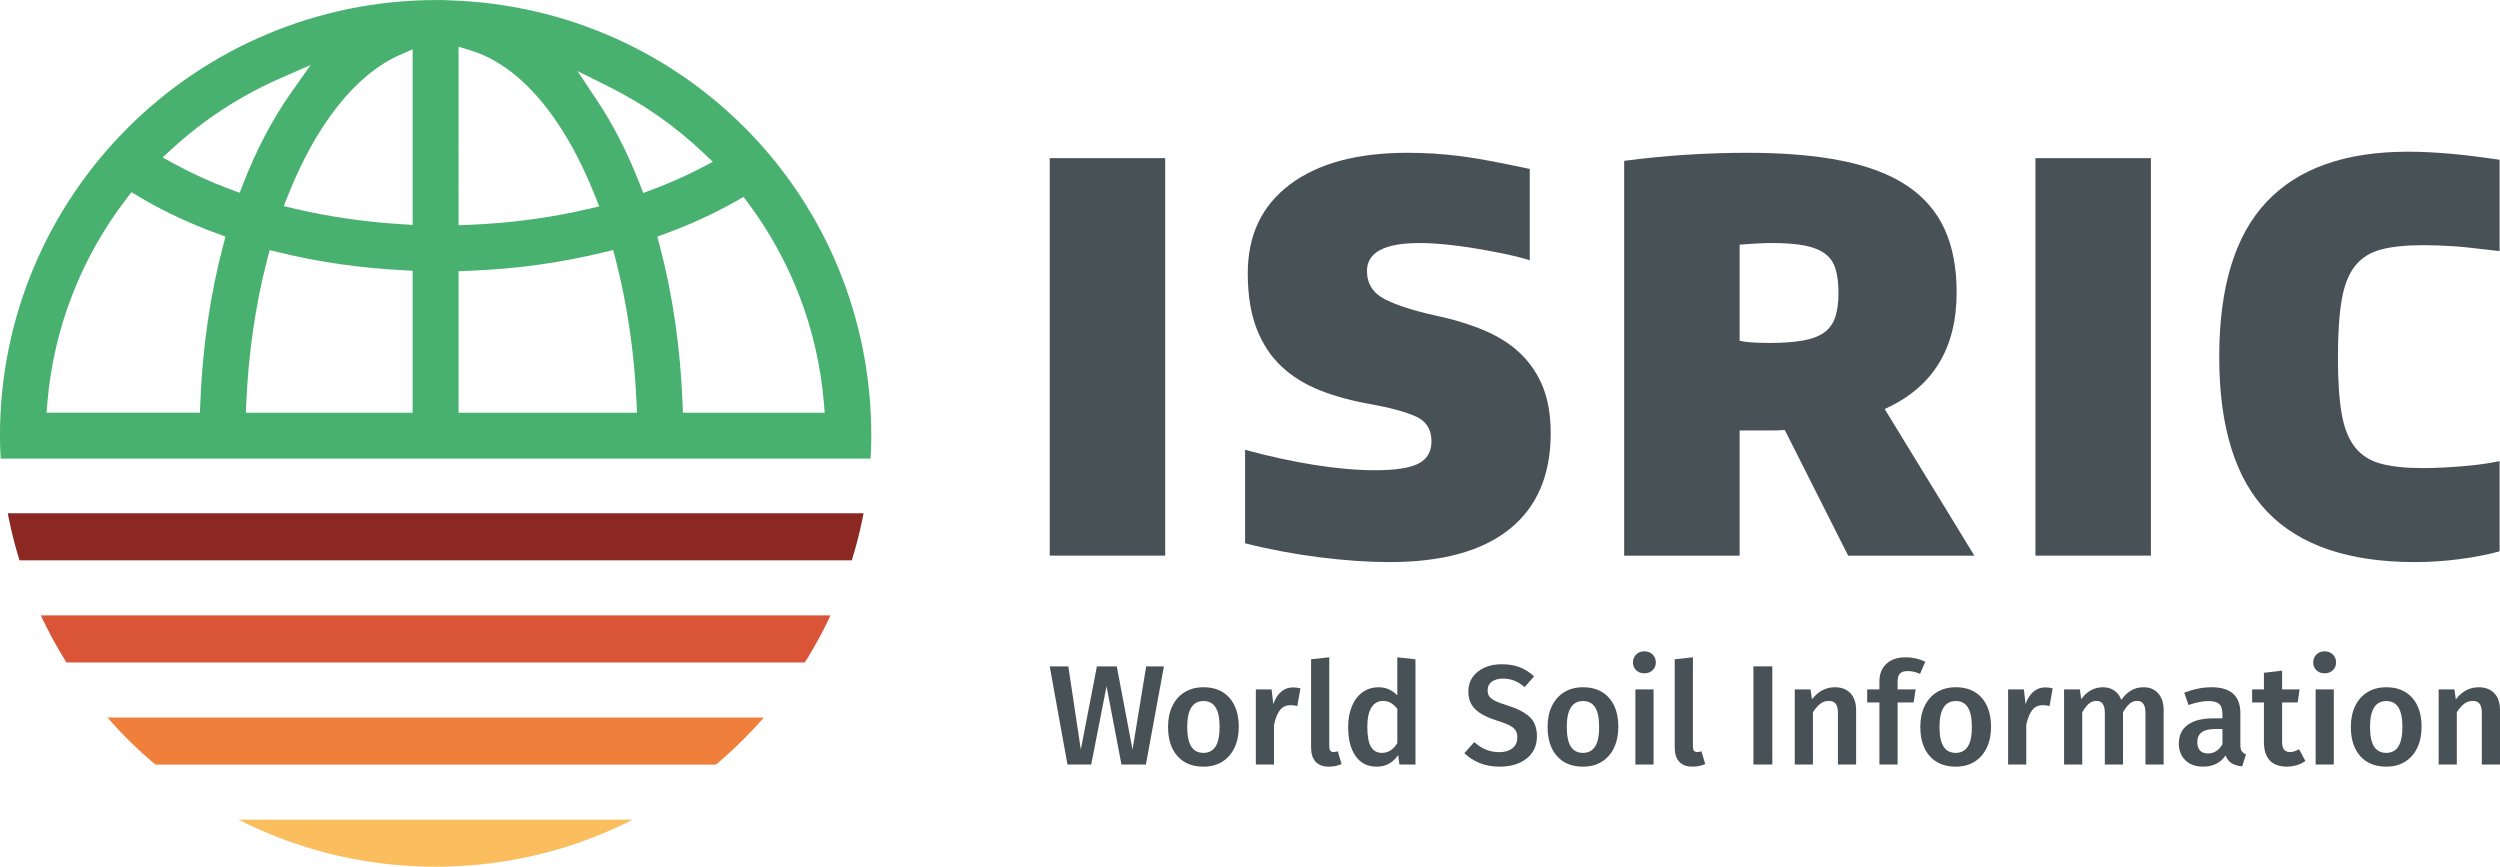
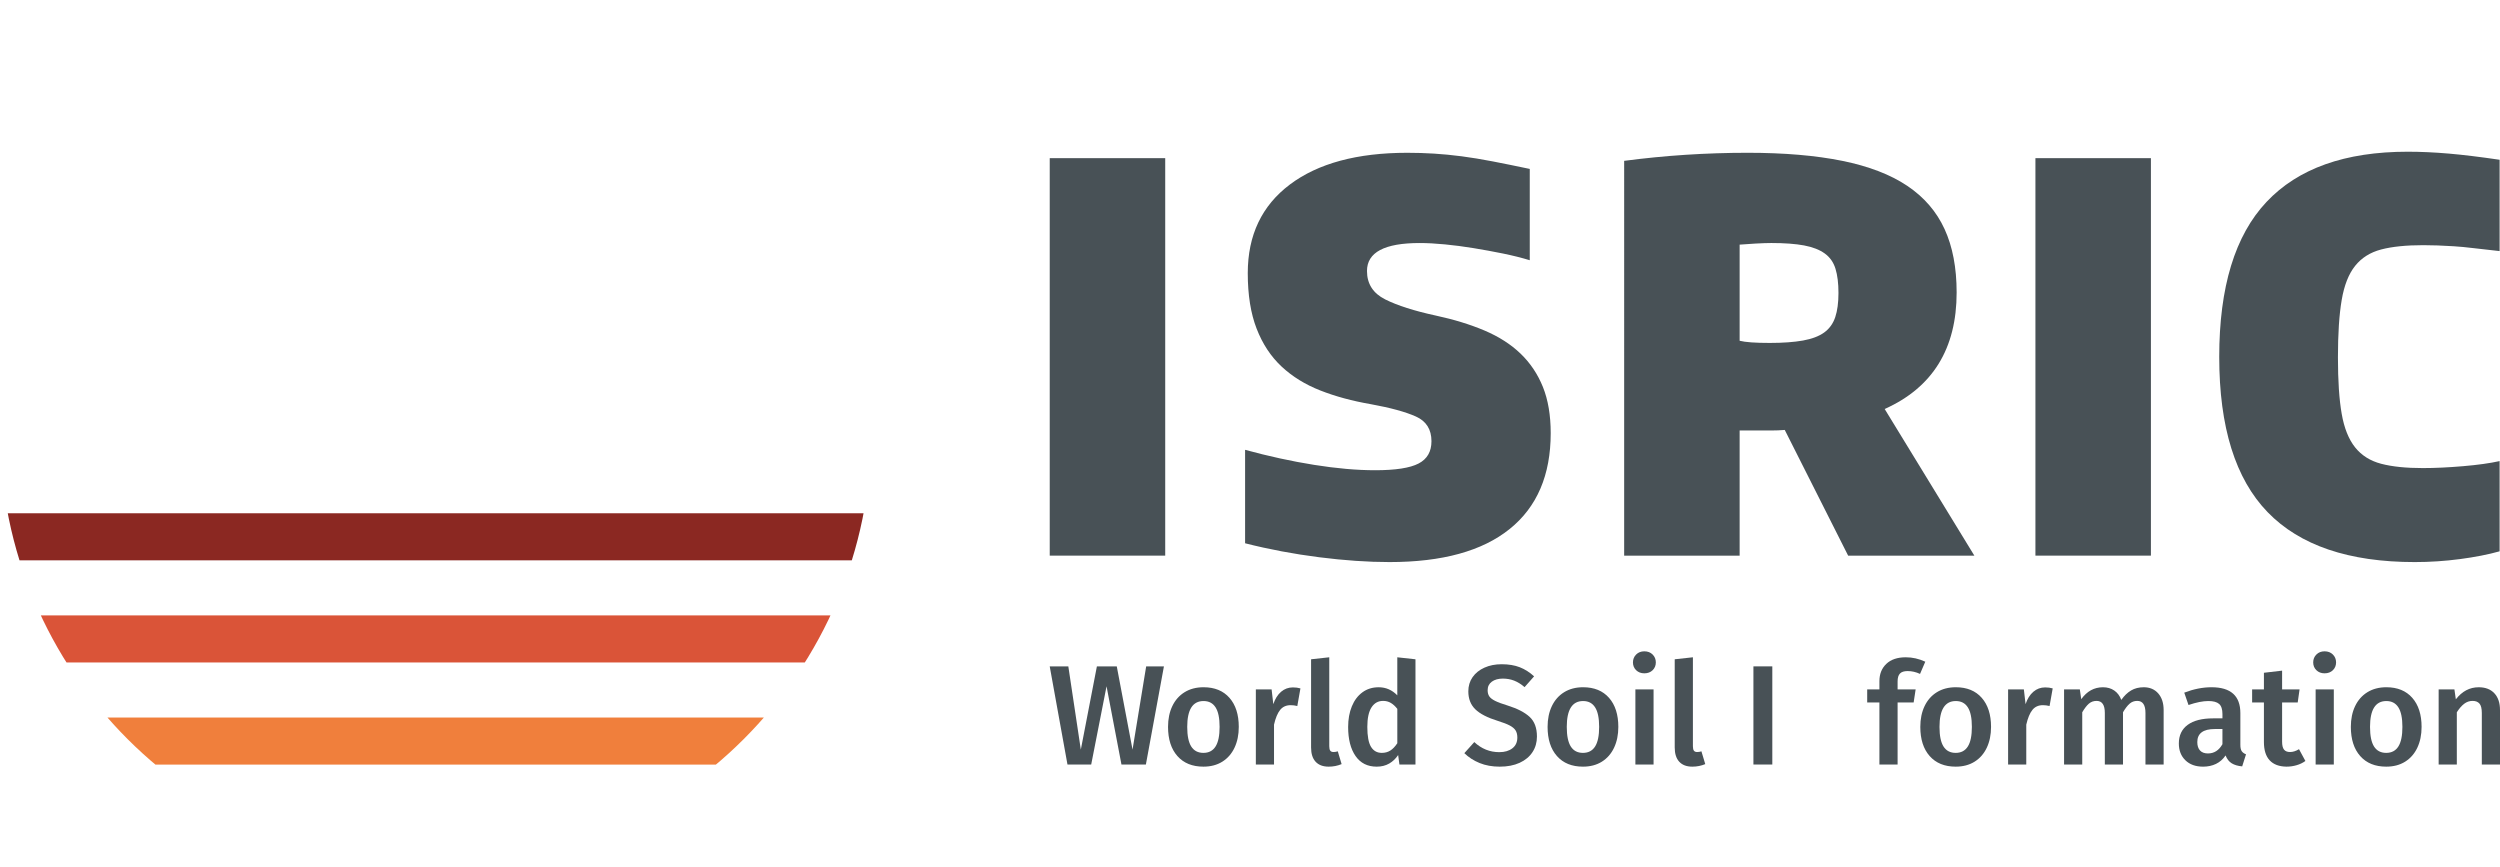
<svg xmlns="http://www.w3.org/2000/svg" xmlns:xlink="http://www.w3.org/1999/xlink" version="1.1" id="Layer_1" x="0px" y="0px" width="314.967px" height="109.196px" viewBox="0 0 314.967 109.196" enable-background="new 0 0 314.967 109.196" xml:space="preserve">
  <path fill="#485156" d="M132.252,19.926h14.55v50.076h-14.55V19.926z" />
  <path fill="#485156" d="M175.068,70.814c-2.707,0-5.662-0.202-8.865-0.608c-3.204-0.408-6.317-0.992-9.338-1.761V56.672  c2.977,0.812,5.875,1.445,8.695,1.895s5.38,0.676,7.681,0.676c2.571,0,4.398-0.28,5.482-0.846c1.084-0.563,1.623-1.5,1.623-2.809  c0-1.487-0.654-2.526-1.961-3.113c-1.309-0.586-3.204-1.105-5.686-1.555c-2.346-0.406-4.466-0.982-6.359-1.727  c-1.895-0.744-3.521-1.747-4.874-3.011c-1.351-1.262-2.401-2.851-3.145-4.77c-0.746-1.917-1.118-4.252-1.118-7.003  c0-4.783,1.77-8.503,5.312-11.168c3.542-2.66,8.469-3.992,14.786-3.992c1.128,0,2.244,0.034,3.351,0.102  c1.105,0.068,2.267,0.181,3.485,0.338c1.217,0.159,2.526,0.374,3.924,0.644c1.398,0.27,2.953,0.586,4.67,0.948v11.503  c-1.039-0.314-2.167-0.597-3.385-0.846c-1.217-0.246-2.448-0.474-3.689-0.676c-1.241-0.204-2.448-0.361-3.618-0.474  c-1.175-0.113-2.233-0.17-3.181-0.17c-4.424,0-6.634,1.173-6.634,3.519c0,1.625,0.767,2.82,2.301,3.587  c1.534,0.767,3.655,1.445,6.362,2.031c2.301,0.495,4.354,1.128,6.158,1.893c1.804,0.769,3.317,1.738,4.534,2.911  c1.217,1.173,2.155,2.571,2.809,4.194c0.652,1.625,0.982,3.565,0.982,5.82c0,5.28-1.725,9.306-5.178,12.079  C186.742,69.427,181.7,70.814,175.068,70.814z" />
  <path fill="#485156" d="M224.856,54.167c-0.542,0.047-1.094,0.068-1.659,0.068c-0.563,0-1.139,0-1.725,0h-2.301v15.768h-14.548  V20.264c5.142-0.676,10.331-1.016,15.564-1.016c4.602,0,8.571,0.34,11.911,1.016c3.338,0.678,6.066,1.725,8.187,3.147  s3.689,3.238,4.704,5.448s1.521,4.872,1.521,7.985c0,7.084-3.021,11.977-9.066,14.684l11.299,18.475h-15.902L224.856,54.167z   M222.961,43.205c1.668,0,3.068-0.102,4.196-0.304c1.126-0.204,2.019-0.542,2.673-1.016c0.652-0.474,1.115-1.118,1.387-1.929  c0.27-0.812,0.406-1.827,0.406-3.045s-0.125-2.233-0.374-3.045c-0.246-0.812-0.699-1.455-1.351-1.929  c-0.657-0.474-1.523-0.812-2.607-1.016c-1.082-0.202-2.458-0.304-4.126-0.304c-0.497,0-1.162,0.023-1.997,0.068  c-0.835,0.045-1.5,0.091-1.997,0.136v12.111C219.893,43.116,221.157,43.205,222.961,43.205z" />
  <path fill="#485156" d="M256.437,19.926h14.55v50.076h-14.55V19.926z" />
  <path fill="#485156" d="M304.227,70.814c-8.301,0-14.48-2.097-18.541-6.294c-4.06-4.194-6.092-10.713-6.092-19.556  c0-8.797,1.985-15.305,5.956-19.522c3.969-4.22,9.901-6.328,17.797-6.328c1.625,0,3.351,0.079,5.178,0.236  c1.825,0.159,3.958,0.419,6.393,0.778v11.506c-1.262-0.136-2.356-0.259-3.281-0.372c-0.926-0.113-1.759-0.193-2.505-0.238  c-0.744-0.045-1.421-0.079-2.029-0.102c-0.61-0.021-1.209-0.034-1.793-0.034c-2.165,0-3.937,0.181-5.312,0.542  c-1.377,0.361-2.471,1.05-3.283,2.065c-0.812,1.014-1.377,2.448-1.691,4.296c-0.317,1.851-0.474,4.262-0.474,7.241  c0,2.932,0.157,5.301,0.474,7.105c0.314,1.804,0.88,3.215,1.691,4.228c0.812,1.016,1.906,1.704,3.283,2.065  c1.375,0.361,3.123,0.542,5.244,0.542c1.532,0,3.225-0.079,5.076-0.238c1.849-0.157,3.383-0.372,4.6-0.642v11.367  c-1.443,0.406-3.113,0.733-5.008,0.982C308.018,70.689,306.123,70.814,304.227,70.814z" />
  <g>
    <path fill="#485156" d="M141.289,96.321l-1.879-9.86l-1.933,9.86h-2.989l-2.237-12.366h2.344l1.575,10.488l2.024-10.488h2.505   l1.986,10.488l1.718-10.488h2.237l-2.273,12.366H141.289z" />
    <path fill="#485156" d="M154.898,87.919c0.781,0.889,1.172,2.109,1.172,3.66c0,0.99-0.179,1.863-0.536,2.621   c-0.358,0.758-0.872,1.346-1.539,1.762c-0.669,0.418-1.462,0.626-2.38,0.626c-1.396,0-2.488-0.444-3.276-1.333   c-0.787-0.889-1.181-2.114-1.181-3.677c0-0.991,0.179-1.861,0.537-2.614c0.357-0.751,0.874-1.336,1.548-1.754   c0.674-0.416,1.471-0.626,2.389-0.626C153.028,86.585,154.116,87.031,154.898,87.919z M149.575,91.579   c0,1.121,0.171,1.947,0.51,2.477c0.34,0.531,0.85,0.797,1.53,0.797c0.679,0,1.189-0.268,1.529-0.805   c0.341-0.537,0.51-1.36,0.51-2.469c0-1.111-0.169-1.93-0.51-2.462c-0.34-0.531-0.843-0.795-1.512-0.795   C150.26,88.322,149.575,89.407,149.575,91.579z" />
    <path fill="#485156" d="M163.838,86.729l-0.394,2.22c-0.285-0.072-0.566-0.107-0.841-0.107c-0.56,0-1.002,0.2-1.324,0.599   c-0.322,0.399-0.578,1.017-0.769,1.853v5.028h-2.29v-9.468h1.986l0.215,1.861c0.225-0.679,0.555-1.201,0.984-1.565   c0.428-0.365,0.923-0.546,1.484-0.546C163.236,86.604,163.552,86.645,163.838,86.729z" />
    <path fill="#485156" d="M167.595,94.575c0.084,0.114,0.22,0.171,0.411,0.171c0.179,0,0.358-0.029,0.537-0.089l0.483,1.611   c-0.512,0.213-1.056,0.321-1.628,0.321c-0.717,0-1.264-0.205-1.646-0.618c-0.382-0.411-0.573-1.01-0.573-1.798V83.06l2.291-0.251   v11.203C167.471,94.275,167.512,94.463,167.595,94.575z" />
    <path fill="#485156" d="M178.332,96.321h-2.022l-0.162-1.199c-0.297,0.454-0.674,0.812-1.126,1.075   c-0.454,0.261-0.979,0.392-1.575,0.392c-1.158,0-2.047-0.447-2.667-1.341c-0.621-0.896-0.932-2.112-0.932-3.651   c0-0.978,0.155-1.846,0.466-2.604c0.311-0.758,0.754-1.348,1.334-1.771c0.578-0.425,1.261-0.636,2.049-0.636   c0.906,0,1.687,0.34,2.344,1.02v-4.796l2.29,0.251V96.321z M175.166,94.558c0.309-0.198,0.602-0.503,0.877-0.921v-4.332   c-0.263-0.333-0.537-0.584-0.824-0.751s-0.609-0.251-0.966-0.251c-0.621,0-1.107,0.271-1.459,0.814   c-0.351,0.544-0.529,1.363-0.529,2.462c0,1.169,0.155,2.006,0.466,2.513c0.311,0.507,0.764,0.761,1.36,0.761   C174.497,94.853,174.855,94.754,175.166,94.558z" />
    <path fill="#485156" d="M191.468,84.062c0.643,0.251,1.246,0.633,1.808,1.147l-1.199,1.36c-0.43-0.37-0.867-0.642-1.307-0.816   c-0.442-0.172-0.92-0.259-1.431-0.259c-0.573,0-1.036,0.13-1.387,0.386c-0.351,0.256-0.529,0.618-0.529,1.082   c0,0.311,0.07,0.568,0.206,0.769c0.137,0.203,0.386,0.394,0.742,0.573c0.358,0.179,0.889,0.375,1.594,0.59   c1.217,0.382,2.133,0.857,2.747,1.423c0.615,0.566,0.922,1.394,0.922,2.479c0,0.739-0.188,1.396-0.564,1.967   c-0.377,0.573-0.916,1.02-1.621,1.343c-0.703,0.322-1.539,0.483-2.505,0.483c-0.942,0-1.786-0.152-2.532-0.456   s-1.387-0.718-1.925-1.244l1.254-1.396c0.906,0.846,1.955,1.269,3.15,1.269c0.679,0,1.228-0.16,1.645-0.483   c0.418-0.322,0.628-0.775,0.628-1.36c0-0.358-0.072-0.653-0.215-0.886s-0.389-0.442-0.734-0.626   c-0.346-0.184-0.848-0.379-1.503-0.582c-1.314-0.406-2.262-0.894-2.846-1.467c-0.585-0.573-0.877-1.324-0.877-2.256   c0-0.679,0.179-1.276,0.537-1.79c0.357-0.512,0.855-0.911,1.493-1.198c0.638-0.287,1.363-0.43,2.175-0.43   C190.066,83.686,190.823,83.811,191.468,84.062z" />
    <path fill="#485156" d="M202.716,87.919c0.781,0.889,1.172,2.109,1.172,3.66c0,0.99-0.179,1.863-0.536,2.621   c-0.358,0.758-0.872,1.346-1.539,1.762c-0.669,0.418-1.462,0.626-2.38,0.626c-1.396,0-2.488-0.444-3.276-1.333   c-0.787-0.889-1.181-2.114-1.181-3.677c0-0.991,0.179-1.861,0.537-2.614c0.357-0.751,0.874-1.336,1.548-1.754   c0.674-0.416,1.471-0.626,2.389-0.626C200.846,86.585,201.935,87.031,202.716,87.919z M197.393,91.579   c0,1.121,0.171,1.947,0.51,2.477c0.34,0.531,0.85,0.797,1.53,0.797c0.679,0,1.189-0.268,1.529-0.805   c0.341-0.537,0.51-1.36,0.51-2.469c0-1.111-0.169-1.93-0.51-2.462c-0.34-0.531-0.843-0.795-1.512-0.795   C198.079,88.322,197.393,89.407,197.393,91.579z" />
    <path fill="#485156" d="M208.21,82.461c0.268,0.268,0.403,0.599,0.403,0.993c0,0.392-0.135,0.722-0.403,0.984   c-0.268,0.261-0.618,0.392-1.048,0.392c-0.416,0-0.759-0.131-1.029-0.392c-0.268-0.263-0.403-0.592-0.403-0.984   c0-0.394,0.135-0.725,0.403-0.993c0.27-0.27,0.613-0.403,1.029-0.403C207.593,82.059,207.943,82.192,208.21,82.461z    M206.037,96.321v-9.468h2.29v9.468H206.037z" />
    <path fill="#485156" d="M213.409,94.575c0.084,0.114,0.22,0.171,0.411,0.171c0.179,0,0.358-0.029,0.537-0.089l0.483,1.611   c-0.512,0.213-1.056,0.321-1.628,0.321c-0.717,0-1.264-0.205-1.646-0.618c-0.382-0.411-0.573-1.01-0.573-1.798V83.06l2.291-0.251   v11.203C213.285,94.275,213.326,94.463,213.409,94.575z" />
    <path fill="#485156" d="M220.908,96.321V83.954h2.38v12.366H220.908z" />
-     <path fill="#485156" d="M233.138,87.346c0.473,0.507,0.708,1.215,0.708,2.121v6.854h-2.291v-6.495c0-0.561-0.099-0.955-0.295-1.182   c-0.196-0.225-0.486-0.34-0.868-0.34c-0.392,0-0.747,0.123-1.065,0.367c-0.316,0.244-0.623,0.599-0.921,1.065v6.586h-2.29v-9.468   h1.986l0.179,1.254c0.787-1.015,1.747-1.522,2.88-1.522C232.008,86.585,232.667,86.839,233.138,87.346z" />
    <path fill="#485156" d="M239.367,84.859c-0.198,0.208-0.295,0.539-0.295,0.993v1.002h2.273l-0.251,1.646h-2.022v7.821h-2.291V88.5   h-1.539v-1.646h1.539v-1.037c0-0.894,0.288-1.619,0.868-2.174c0.578-0.555,1.397-0.833,2.46-0.833c0.834,0,1.652,0.186,2.452,0.555   l-0.662,1.539c-0.514-0.239-1.032-0.358-1.558-0.358C239.888,84.545,239.563,84.65,239.367,84.859z" />
    <path fill="#485156" d="M249.674,87.919c0.781,0.889,1.172,2.109,1.172,3.66c0,0.99-0.179,1.863-0.536,2.621   c-0.358,0.758-0.872,1.346-1.539,1.762c-0.669,0.418-1.462,0.626-2.38,0.626c-1.396,0-2.488-0.444-3.276-1.333   c-0.787-0.889-1.181-2.114-1.181-3.677c0-0.991,0.179-1.861,0.537-2.614c0.357-0.751,0.874-1.336,1.548-1.754   c0.674-0.416,1.471-0.626,2.389-0.626C247.804,86.585,248.893,87.031,249.674,87.919z M244.351,91.579   c0,1.121,0.171,1.947,0.51,2.477c0.34,0.531,0.85,0.797,1.53,0.797c0.679,0,1.189-0.268,1.529-0.805   c0.341-0.537,0.51-1.36,0.51-2.469c0-1.111-0.169-1.93-0.51-2.462c-0.34-0.531-0.843-0.795-1.512-0.795   C245.037,88.322,244.351,89.407,244.351,91.579z" />
    <path fill="#485156" d="M258.613,86.729l-0.394,2.22c-0.285-0.072-0.566-0.107-0.841-0.107c-0.56,0-1.002,0.2-1.324,0.599   c-0.322,0.399-0.578,1.017-0.77,1.853v5.028h-2.29v-9.468h1.986l0.215,1.861c0.225-0.679,0.555-1.201,0.984-1.565   c0.428-0.365,0.923-0.546,1.484-0.546C258.011,86.604,258.326,86.645,258.613,86.729z" />
    <path fill="#485156" d="M271.911,87.363c0.452,0.52,0.679,1.22,0.679,2.104v6.854h-2.29v-6.495c0-1.015-0.346-1.522-1.039-1.522   c-0.37,0-0.689,0.116-0.957,0.35c-0.268,0.232-0.546,0.594-0.833,1.082v6.586h-2.29v-6.495c0-1.015-0.346-1.522-1.037-1.522   c-0.382,0-0.708,0.116-0.976,0.35c-0.268,0.232-0.546,0.594-0.833,1.082v6.586h-2.29v-9.468h1.986l0.179,1.235   c0.715-1.002,1.628-1.503,2.738-1.503c0.548,0,1.022,0.138,1.421,0.411c0.401,0.275,0.696,0.669,0.887,1.182   c0.369-0.526,0.78-0.923,1.234-1.191c0.454-0.268,0.984-0.403,1.594-0.403C270.848,86.585,271.457,86.845,271.911,87.363z" />
    <path fill="#485156" d="M282.423,94.63c0.114,0.172,0.295,0.307,0.546,0.403l-0.483,1.52c-0.537-0.048-0.976-0.176-1.315-0.384   c-0.34-0.208-0.599-0.539-0.778-0.993c-0.322,0.476-0.725,0.831-1.208,1.065c-0.483,0.232-1.024,0.348-1.619,0.348   c-0.944,0-1.689-0.268-2.237-0.805c-0.549-0.536-0.824-1.24-0.824-2.111c0-1.027,0.374-1.81,1.119-2.355   c0.746-0.543,1.81-0.814,3.194-0.814h1.181v-0.536c0-0.609-0.14-1.036-0.42-1.28c-0.282-0.246-0.732-0.367-1.351-0.367   c-0.693,0-1.527,0.167-2.506,0.5l-0.536-1.556c1.181-0.454,2.326-0.681,3.435-0.681c2.423,0,3.634,1.087,3.634,3.257v3.974   C282.254,94.185,282.31,94.458,282.423,94.63z M279.998,93.761v-1.914h-0.949c-1.479,0-2.218,0.549-2.218,1.646   c0,0.454,0.113,0.805,0.34,1.056c0.227,0.249,0.561,0.375,1.002,0.375C278.949,94.925,279.556,94.538,279.998,93.761z" />
    <path fill="#485156" d="M289.331,96.409c-0.411,0.119-0.833,0.179-1.261,0.179c-0.932-0.012-1.638-0.276-2.121-0.795   c-0.483-0.52-0.725-1.286-0.725-2.3V88.5h-1.486v-1.646h1.486V84.76l2.291-0.268v2.361h2.201l-0.234,1.646h-1.967v4.939   c0,0.466,0.08,0.8,0.241,1.003c0.162,0.203,0.415,0.304,0.761,0.304c0.358,0,0.734-0.119,1.128-0.358l0.805,1.486   C290.116,96.113,289.742,96.292,289.331,96.409z" />
    <path fill="#485156" d="M293.912,82.461c0.268,0.268,0.403,0.599,0.403,0.993c0,0.392-0.135,0.722-0.403,0.984   c-0.268,0.261-0.618,0.392-1.048,0.392c-0.416,0-0.759-0.131-1.029-0.392c-0.268-0.263-0.403-0.592-0.403-0.984   c0-0.394,0.135-0.725,0.403-0.993c0.27-0.27,0.613-0.403,1.029-0.403C293.295,82.059,293.644,82.192,293.912,82.461z    M291.739,96.321v-9.468h2.29v9.468H291.739z" />
    <path fill="#485156" d="M303.916,87.919c0.781,0.889,1.172,2.109,1.172,3.66c0,0.99-0.179,1.863-0.536,2.621   c-0.358,0.758-0.872,1.346-1.539,1.762c-0.669,0.418-1.462,0.626-2.38,0.626c-1.396,0-2.488-0.444-3.276-1.333   c-0.787-0.889-1.181-2.114-1.181-3.677c0-0.991,0.179-1.861,0.537-2.614c0.357-0.751,0.874-1.336,1.548-1.754   c0.674-0.416,1.471-0.626,2.389-0.626C302.046,86.585,303.134,87.031,303.916,87.919z M298.592,91.579   c0,1.121,0.171,1.947,0.51,2.477c0.34,0.531,0.85,0.797,1.53,0.797c0.679,0,1.189-0.268,1.529-0.805   c0.341-0.537,0.51-1.36,0.51-2.469c0-1.111-0.169-1.93-0.51-2.462c-0.34-0.531-0.843-0.795-1.512-0.795   C299.278,88.322,298.592,89.407,298.592,91.579z" />
    <path fill="#485156" d="M314.259,87.346c0.473,0.507,0.708,1.215,0.708,2.121v6.854h-2.291v-6.495c0-0.561-0.099-0.955-0.295-1.182   c-0.196-0.225-0.486-0.34-0.868-0.34c-0.392,0-0.747,0.123-1.065,0.367c-0.316,0.244-0.623,0.599-0.921,1.065v6.586h-2.29v-9.468   h1.986l0.179,1.254c0.787-1.015,1.747-1.522,2.88-1.522C313.129,86.585,313.788,86.839,314.259,87.346z" />
  </g>
-   <polygon fill="#50AF47" points="55.378,-1.172 55.378,-1.174 55.377,-1.174 " />
-   <path fill="#49B170" d="M109.772,54.886c0-29.825-23.353-53.915-53.166-54.843l-0.266-0.014C56.099,0.014,55.857,0,55.614,0  l-0.274,0.014l-0.284-0.01c0,0-0.008,0-0.01,0c-30.437,0-55.052,24.62-55.052,54.882c0,0.904,0.029,1.841,0.089,2.888h109.598  C109.743,56.717,109.772,55.78,109.772,54.886z M28.134,30.854c-1.653,6.234-2.63,12.962-2.902,19.997l-0.044,1.141H5.863  l0.108-1.286c0.787-9.331,4.229-18.202,9.951-25.657l0.643-0.837l0.906,0.543c2.963,1.776,6.302,3.352,9.926,4.683l1.015,0.374  L28.134,30.854z M30.192,24.291l-1.094-0.408c-2.536-0.945-4.944-2.039-7.158-3.252l-1.451-0.796l1.221-1.117  c4.009-3.672,8.559-6.638,13.526-8.818l3.904-1.713l-2.461,3.482c-2.329,3.297-4.368,7.175-6.063,11.531L30.192,24.291z   M51.987,51.998H30.974l0.054-1.237c0.277-6.324,1.169-12.419,2.652-18.119l0.294-1.131l1.134,0.278  c5.009,1.223,10.31,1.984,15.755,2.262l1.125,0.057V51.998z M51.987,28.333l-1.256-0.078c-4.701-0.282-9.293-0.947-13.646-1.974  l-1.333-0.314l0.503-1.274c3.557-9,8.553-15.302,14.068-17.745l1.665-0.737V28.333z M57.773,5.887l1.53,0.467  c6.176,1.88,11.747,8.404,15.684,18.372L75.49,26l-1.333,0.314c-4.792,1.131-9.89,1.809-15.153,2.015l-1.232,0.049V5.887z   M57.773,51.998V34.165l1.142-0.041c5.944-0.214,11.731-1.004,17.201-2.35l1.136-0.278l0.294,1.131  c1.483,5.707,2.375,11.807,2.652,18.133l0.054,1.237H57.773z M81.042,24.31l-0.424-1.09c-1.532-3.936-3.348-7.492-5.397-10.568  l-2.468-3.703l3.983,1.984c4.334,2.16,8.326,4.956,11.867,8.312l1.206,1.143l-1.475,0.768c-1.951,1.017-4.037,1.939-6.197,2.746  L81.042,24.31z M86.038,51.998l-0.044-1.141c-0.27-7.034-1.247-13.764-2.903-20.003l-0.278-1.045l1.016-0.372  c3.169-1.161,6.177-2.545,8.941-4.113l0.91-0.516l0.626,0.839c5.44,7.314,8.721,15.981,9.489,25.065l0.108,1.286H86.038z" />
  <g>
    <g>
      <defs>
        <path id="SVGID_3_" d="M0.059,51.977C0.027,52.751,0,53.526,0,54.308c0,30.311,24.577,54.888,54.888,54.888     c30.311,0,54.888-24.577,54.888-54.888c0-0.782-0.027-1.557-0.059-2.331h-4.892l0,0.001H83.228l0-0.001h-4.637l0,0.001H56.77     v-0.001h-4.66v0.001H30.738l0-0.001h-4.66l0,0.001H4.951l0-0.001H0.059z" />
      </defs>
      <clipPath id="SVGID_1_">
        <use xlink:href="#SVGID_3_" overflow="visible" />
      </clipPath>
      <rect x="-0.343" y="64.668" clip-path="url(#SVGID_1_)" fill="#8B2822" width="110.12" height="5.925" />
      <rect x="-0.343" y="77.536" clip-path="url(#SVGID_1_)" fill="#DA5438" width="110.12" height="5.925" />
      <rect x="-0.343" y="90.403" clip-path="url(#SVGID_1_)" fill="#F07F3C" width="110.12" height="5.925" />
-       <rect x="7.791" y="103.271" clip-path="url(#SVGID_1_)" fill="#FBBE5E" width="93.85" height="5.925" />
    </g>
  </g>
</svg>